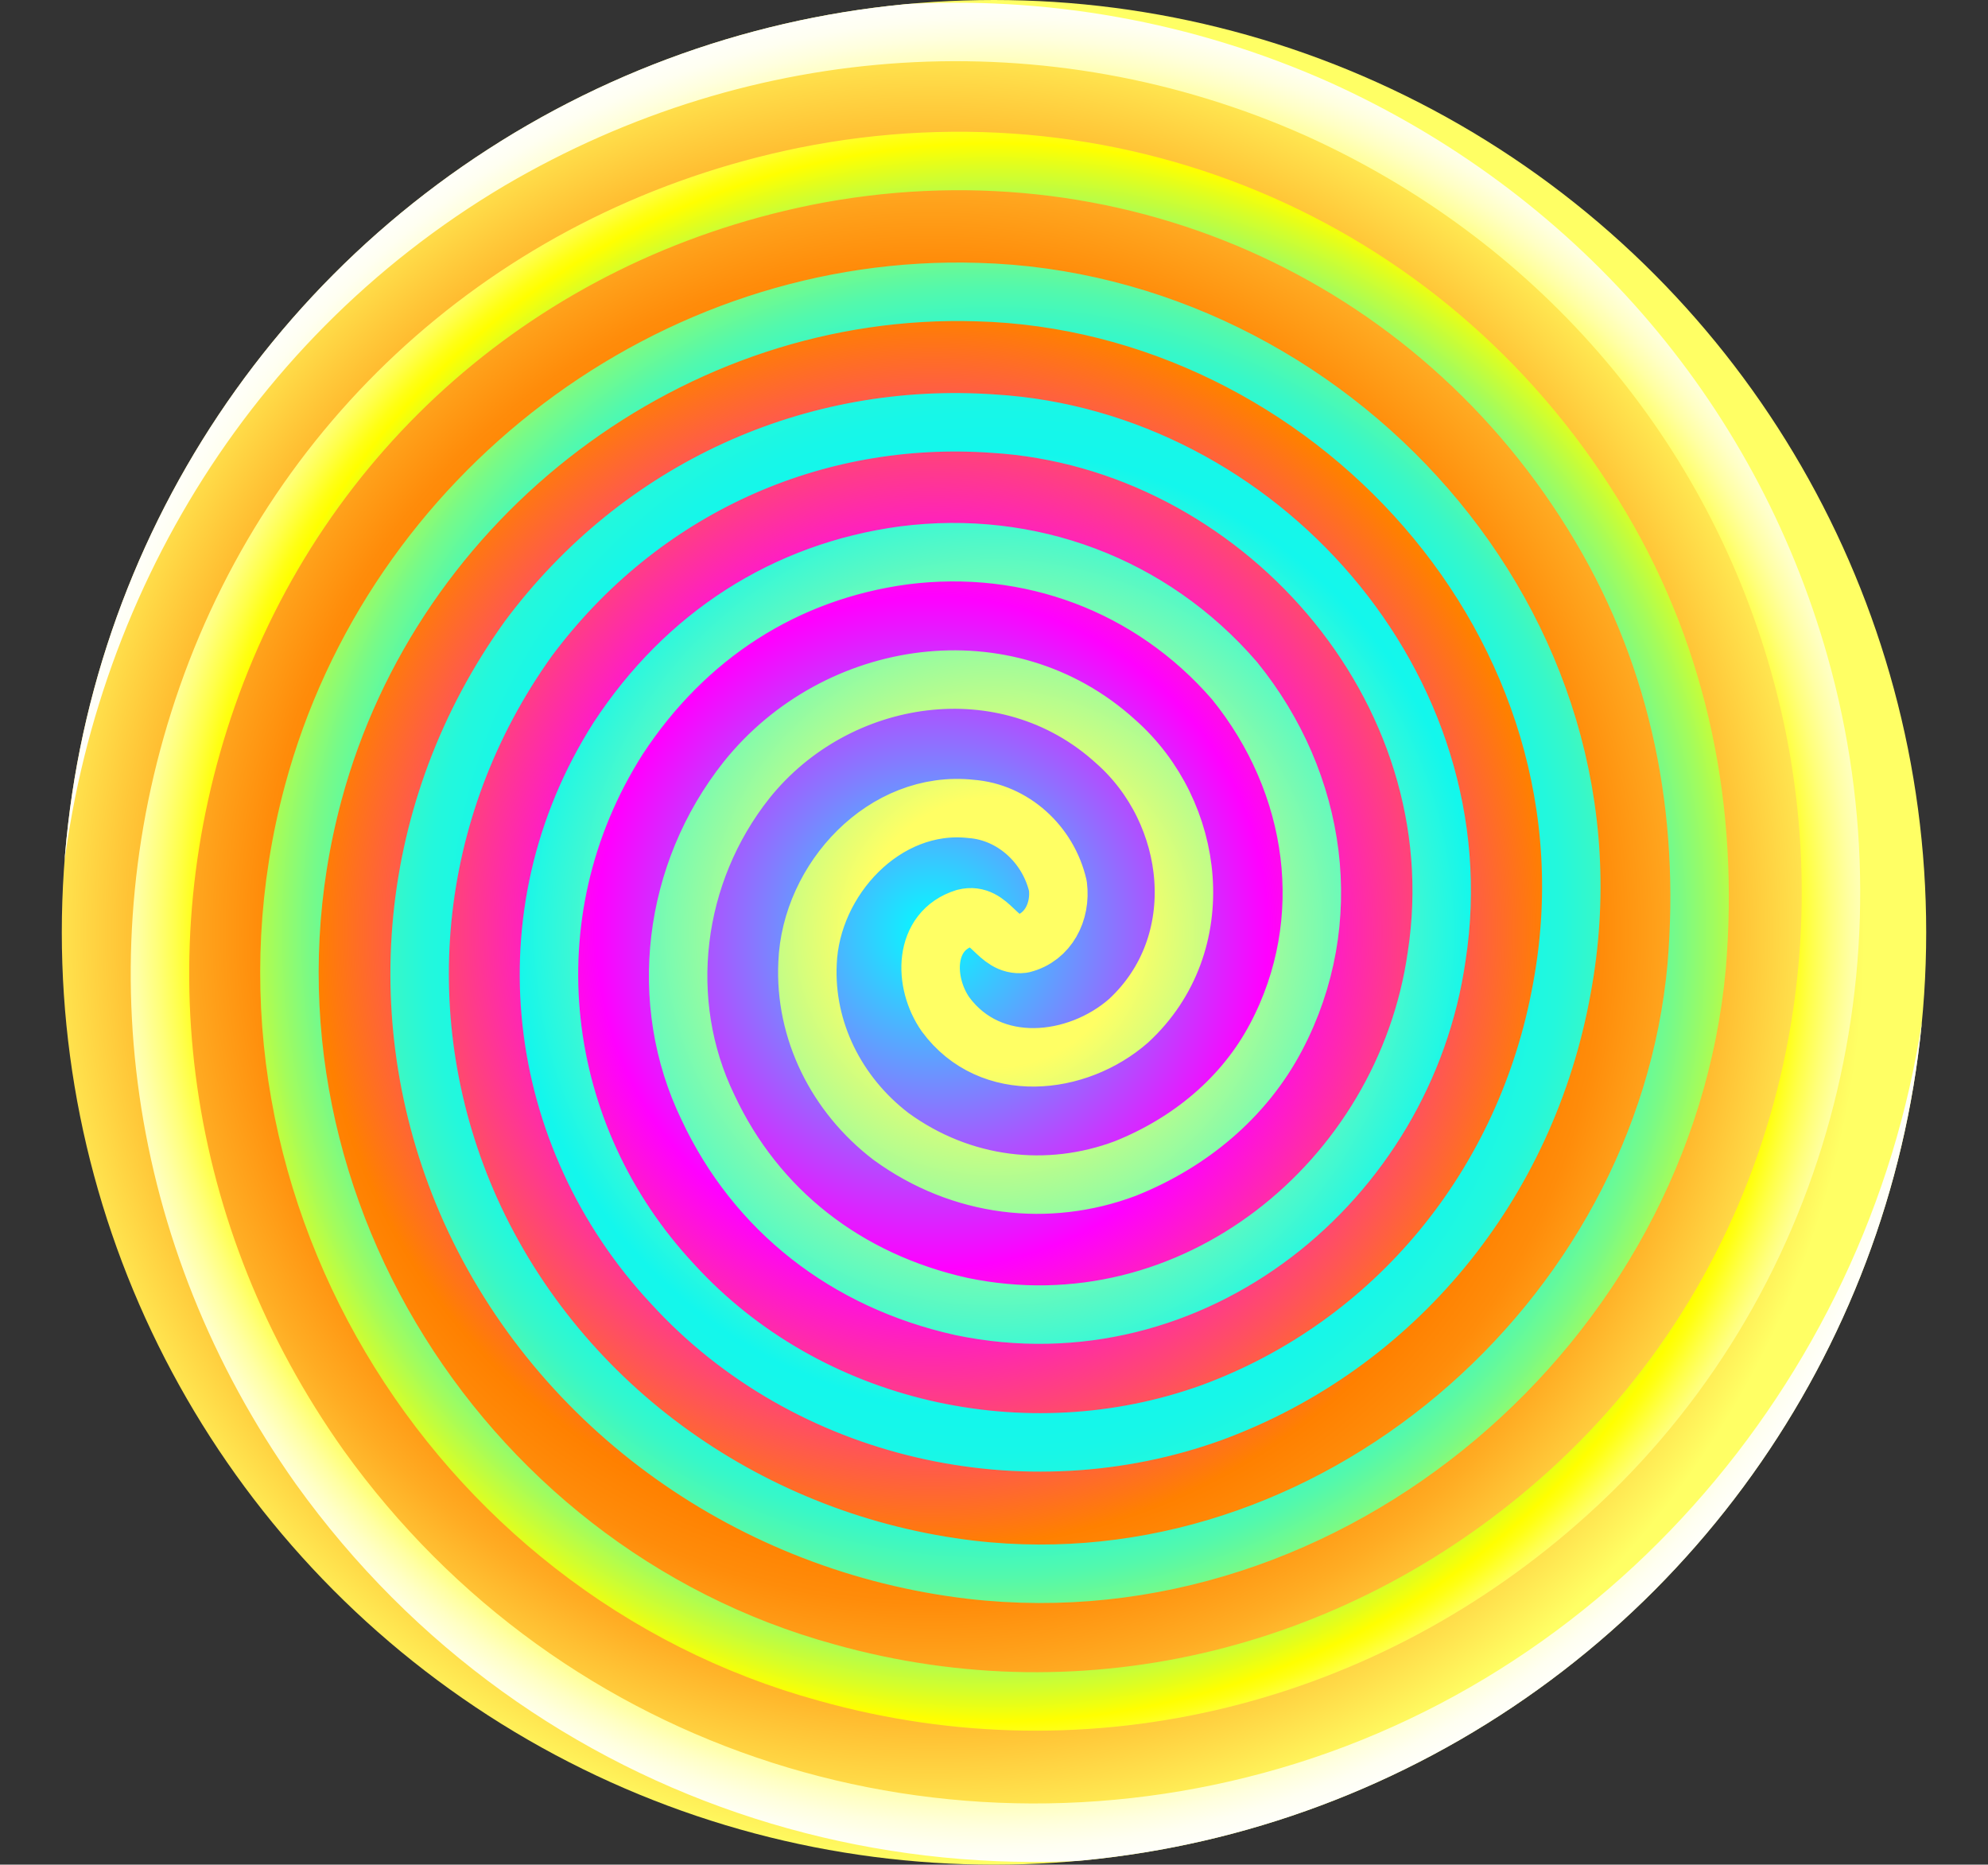
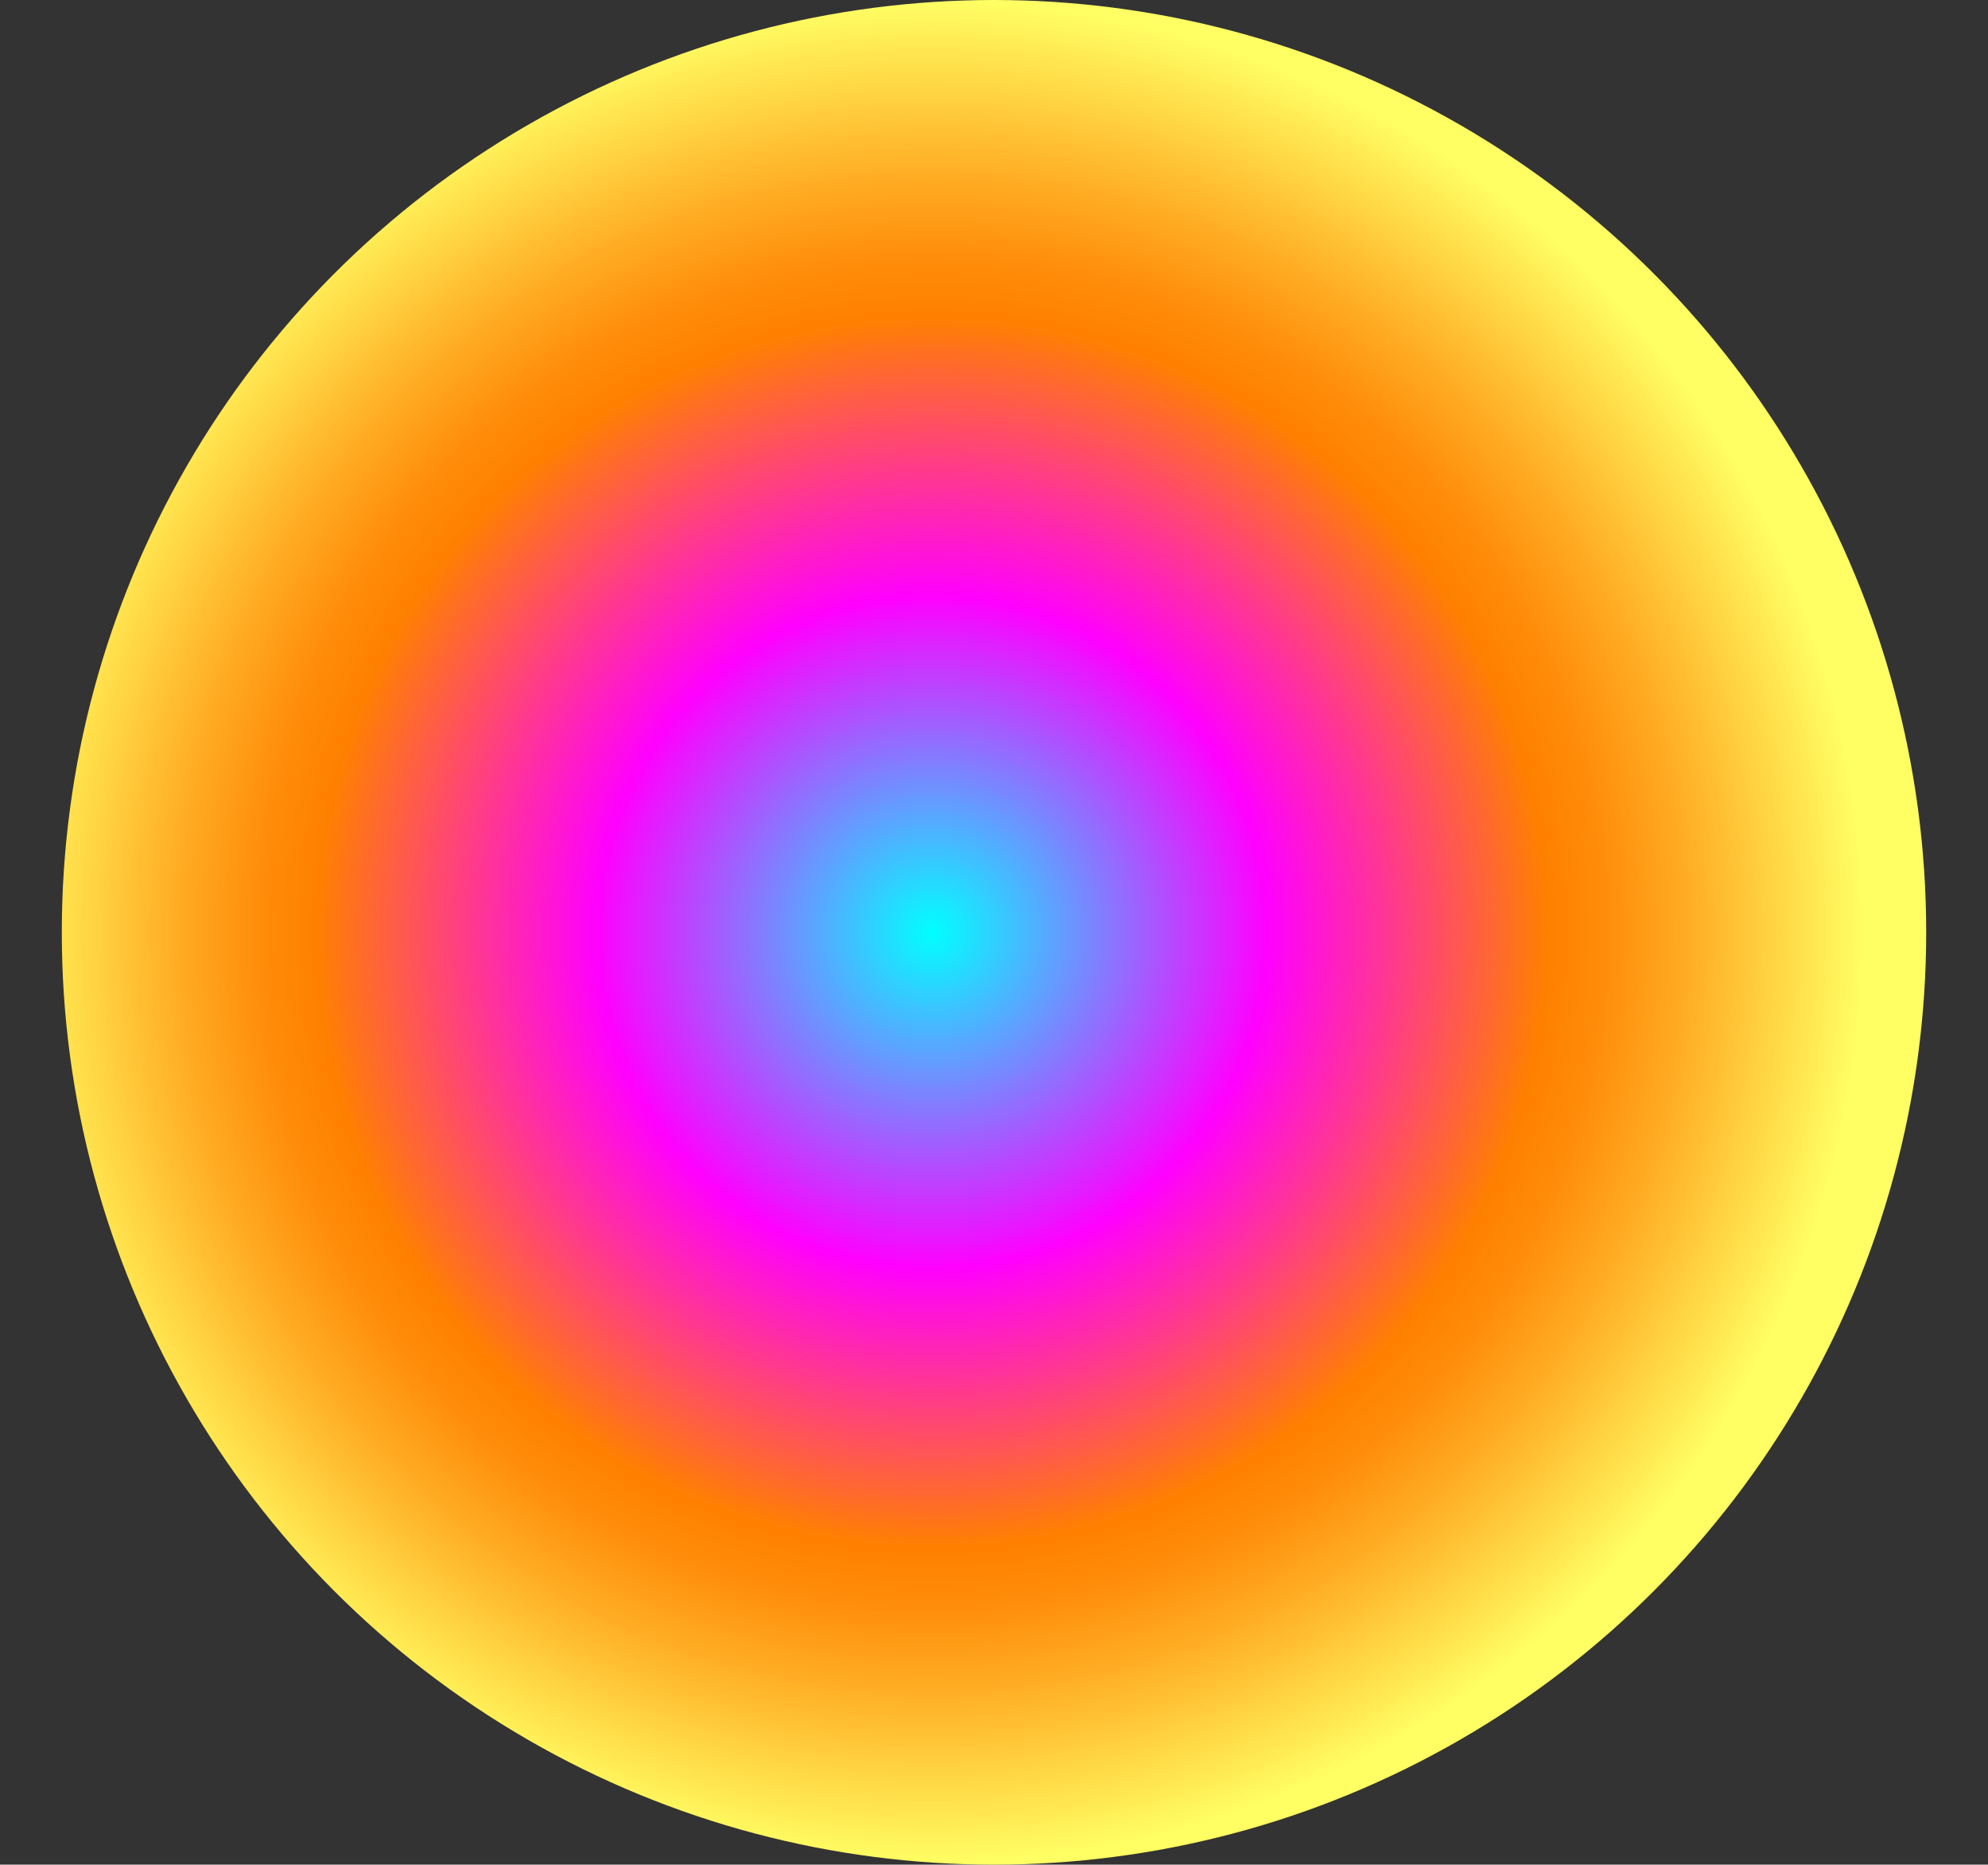
<svg xmlns="http://www.w3.org/2000/svg" viewBox="0 0 1066.3 1000">
  <rect x="0" y="0" width="1066.3" height="1000" fill="#333333" stroke="none" />
  <defs>
    <style>.cls-1{fill:url(#Безымянный_градиент_200);}.cls-2{clip-path:url(#clip-path);}.cls-3{fill:none;stroke-linecap:round;stroke-linejoin:round;stroke-width:31.36px;stroke:url(#Безымянный_градиент_224);}</style>
    <radialGradient id="Безымянный_градиент_200" cx="500" cy="500" r="500" gradientUnits="userSpaceOnUse">
      <stop offset="0" stop-color="aqua" />
      <stop offset="0.36" stop-color="#f0f" />
      <stop offset="0.66" stop-color="#ff8000" />
      <stop offset="0.72" stop-color="#ff8c0a" />
      <stop offset="0.81" stop-color="#ffac23" />
      <stop offset="0.93" stop-color="#ffe04c" />
      <stop offset="1" stop-color="#ffff64" />
    </radialGradient>
    <clipPath id="clip-path" transform="translate(33.15)">
      <circle class="cls-1" cx="500" cy="500" r="500" />
    </clipPath>
    <radialGradient id="Безымянный_градиент_224" cx="500" cy="500" r="516.14" gradientUnits="userSpaceOnUse">
      <stop offset="0.14" stop-color="#ffff64" />
      <stop offset="0.5" stop-color="#13f7ec" />
      <stop offset="0.54" stop-color="#17f7e8" />
      <stop offset="0.59" stop-color="#23f8dc" />
      <stop offset="0.63" stop-color="#37f8c8" />
      <stop offset="0.67" stop-color="#53f9ac" />
      <stop offset="0.71" stop-color="#77fa88" />
      <stop offset="0.75" stop-color="#a3fc5c" />
      <stop offset="0.79" stop-color="#d6fe29" />
      <stop offset="0.82" stop-color="#ff0" />
      <stop offset="0.83" stop-color="#ffff14" />
      <stop offset="0.85" stop-color="#ffff4a" />
      <stop offset="0.87" stop-color="#ffff7a" />
      <stop offset="0.89" stop-color="#ffffa3" />
      <stop offset="0.91" stop-color="#ffffc4" />
      <stop offset="0.93" stop-color="#ffffde" />
      <stop offset="0.95" stop-color="#fffff1" />
      <stop offset="0.97" stop-color="#fffffb" />
      <stop offset="1" stop-color="#fff" />
    </radialGradient>
  </defs>
  <title>Happy_back37</title>
  <g id="Слой_2" data-name="Слой 2">
    <g id="Слой_1-2" data-name="Слой 1">
      <circle class="cls-1" cx="533.15" cy="500" r="500" />
      <g class="cls-2">
-         <path class="cls-3" d="M1017.47,512.35c-14.93,202.11-152.66,386.32-350.64,448.3C474,1020.9,260.52,957.2,138.29,786.76,50.49,662.81,29.83,511.3,78,373.57,128,230.68,246.75,125.66,398.25,94.67c170.44-34.43,339.16,39.6,427,187.66,43,72.31,58.53,153.22,51.64,235.86-17.21,191.1-196.26,346-389.08,323.67C370.71,828.08,267.41,755.77,219.2,649c-44.76-99.85-34.43-215.2,31-306.45,60.26-80.91,153.23-122.23,249.64-115.34C641,235.84,759.79,368.41,737.41,513,720.2,633.54,606.57,726.51,482.61,700.68c-62-13.77-110.18-51.65-136-106.74-27.54-56.81-18.93-125.68,20.66-175.6,48.21-60.26,139.46-74,198-20.66,43,37.87,51.65,108.46,6.89,149.78-27.55,24.1-74,29.27-98.14-3.45C462,526.8,462,499.25,484.33,492.37c13.78-3.45,17.22,15.49,31,13.77,13.78-3.44,20.66-17.22,18.94-31-5.16-22.38-24.1-39.6-46.48-41.32-46.49-5.16-86.08,37.88-87.8,82.64-1.73,36.15,15.49,70.59,44.76,93,37.87,27.54,84.36,32.71,125.68,17.21,34.43-13.77,63.7-37.87,80.91-70.58,32.71-62,22.38-136-22.38-191.1-44.76-51.65-110.18-75.76-177.33-67.15-63.7,8.61-117.07,43-153.22,98.14-60.26,94.68-44.76,213.48,29.27,292.67,72.31,79.2,189.38,105,289.23,68.87C715,721.34,785.62,635.26,804.56,530.24,840.71,335.7,678.88,161.81,491.22,156.65c-163.55-5.17-313.33,108.46-356.37,268.57C79.75,630.1,208.87,841.86,410.3,897c141.18,39.59,289.24,1.72,397.7-96.41C932,688.63,976.72,514.75,932,356.36c-37.88-134.29-132.57-241-258.25-297.84C530.82-5.18,367.26,5.15,229.53,86.06,81.47,173.87-6.33,328.81-17.47,493.72" transform="translate(33.15)" />
-       </g>
+         </g>
    </g>
  </g>
</svg>